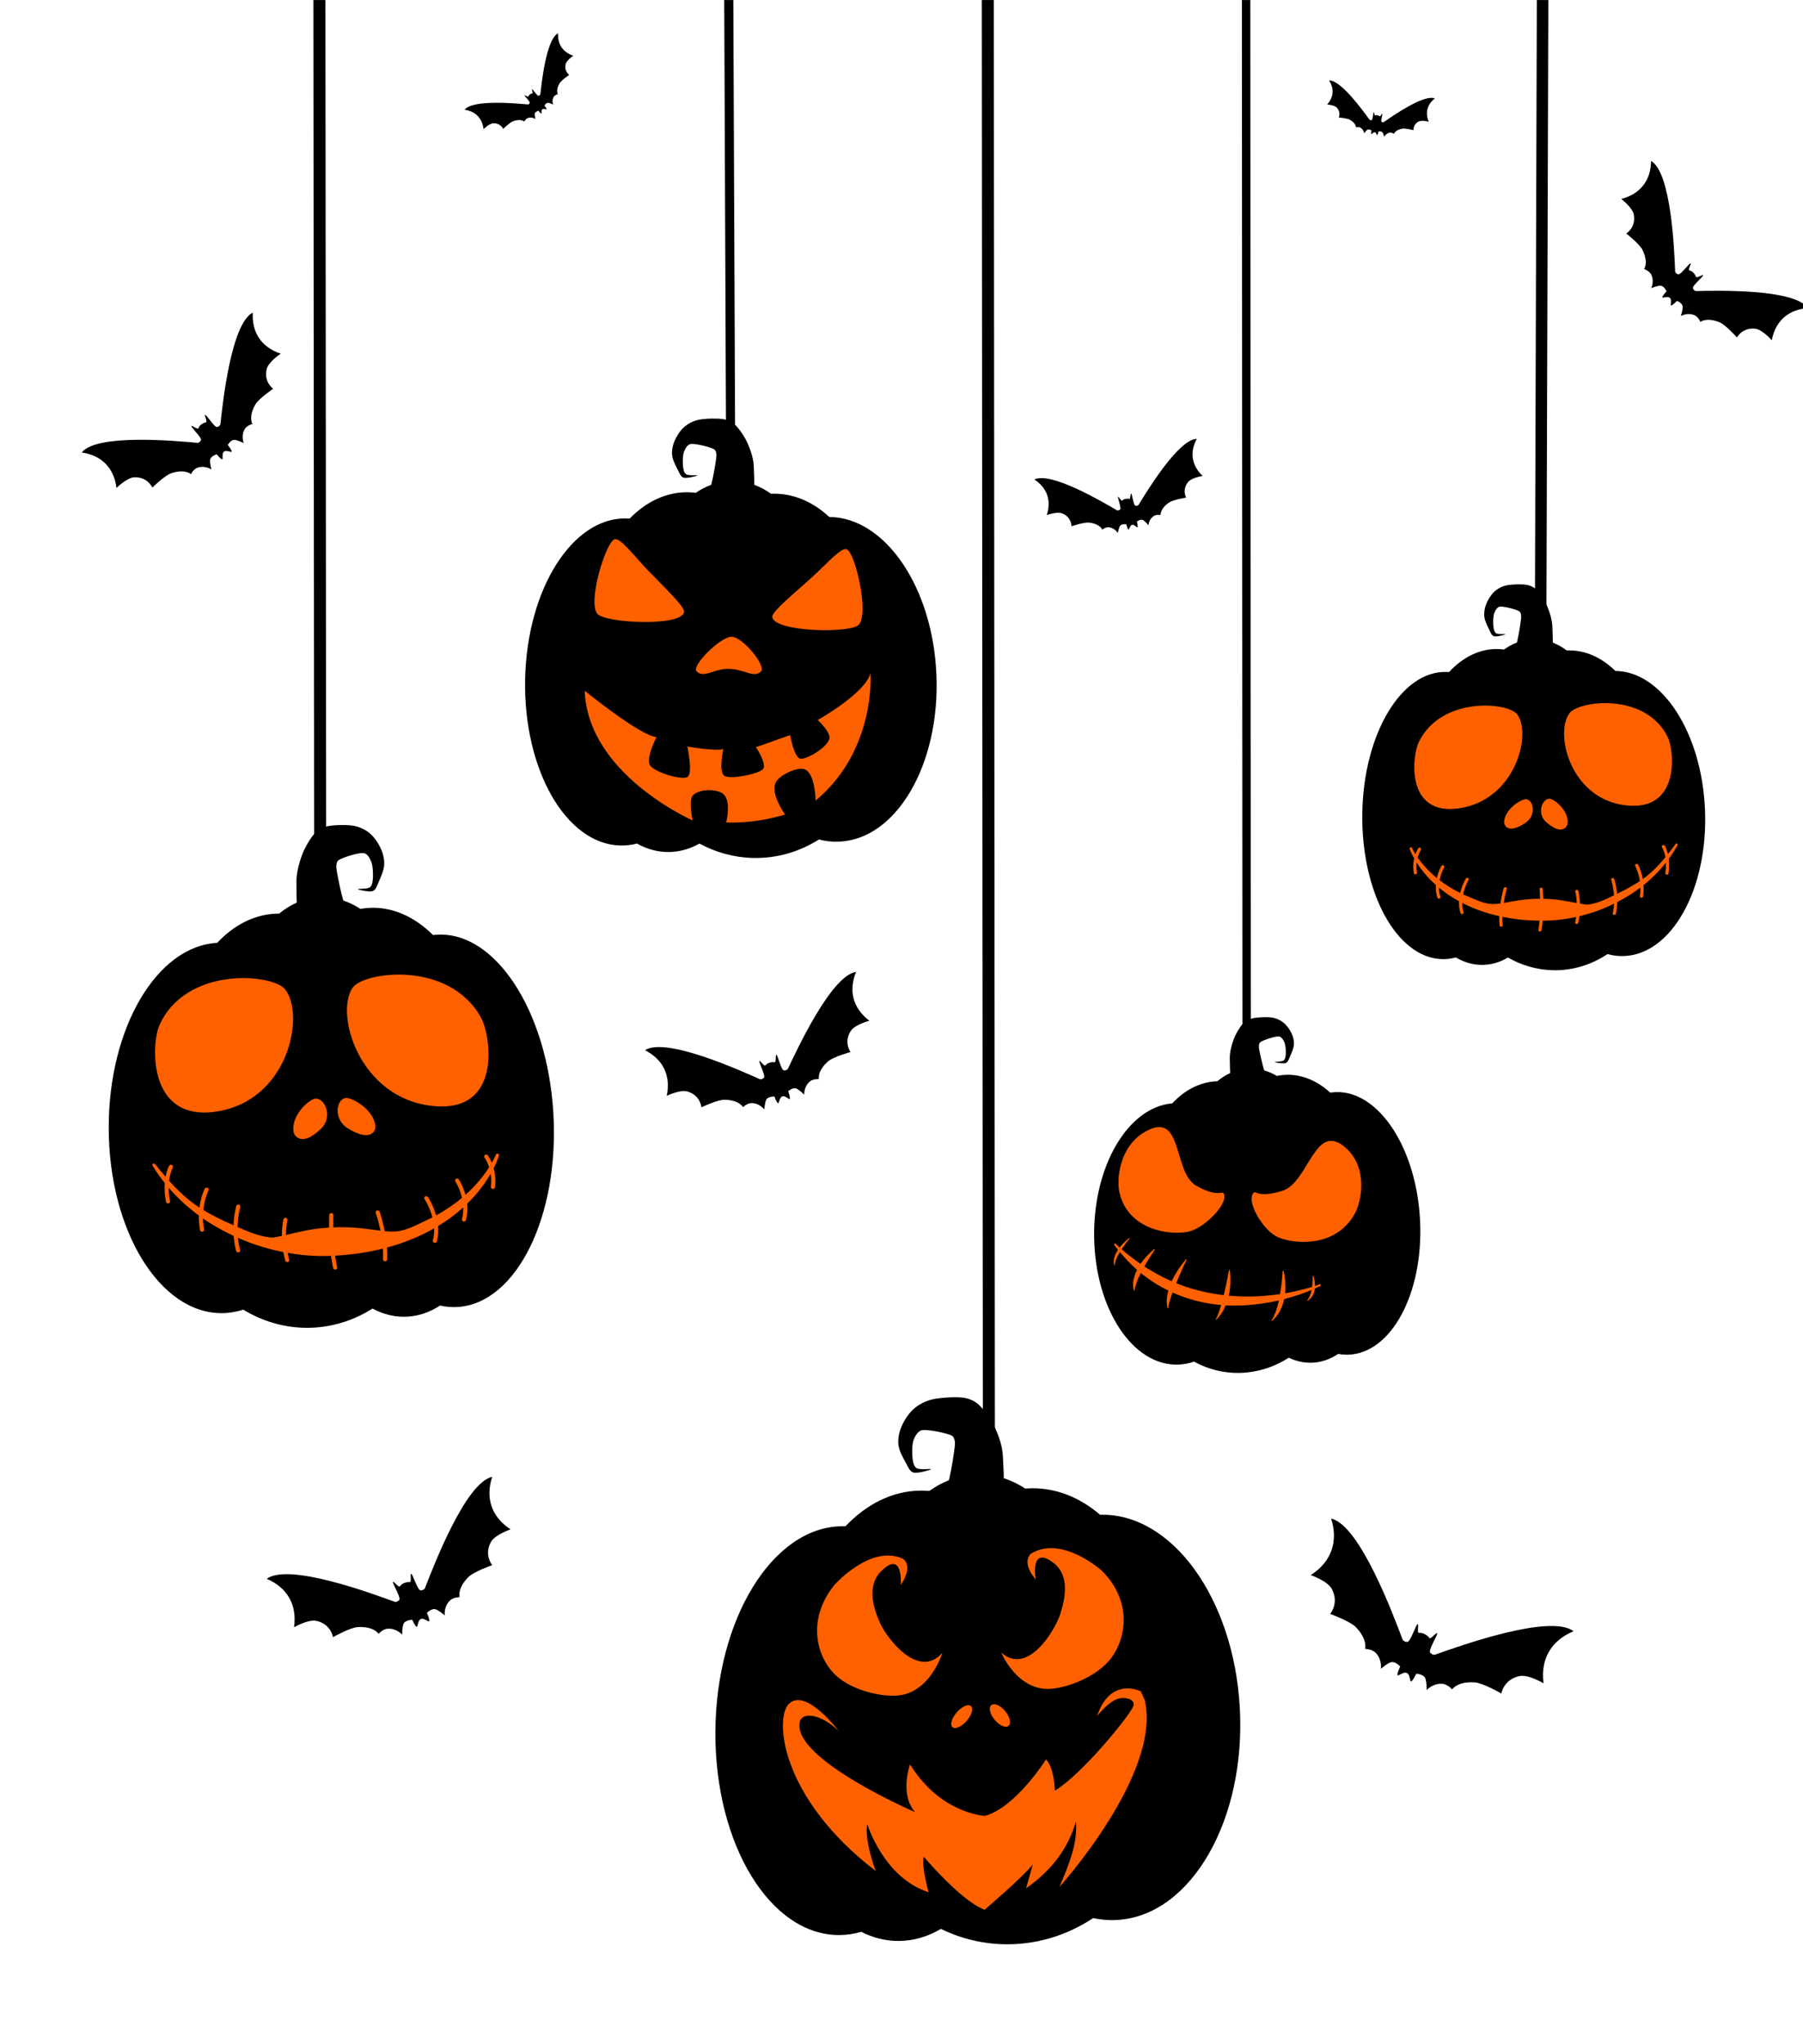
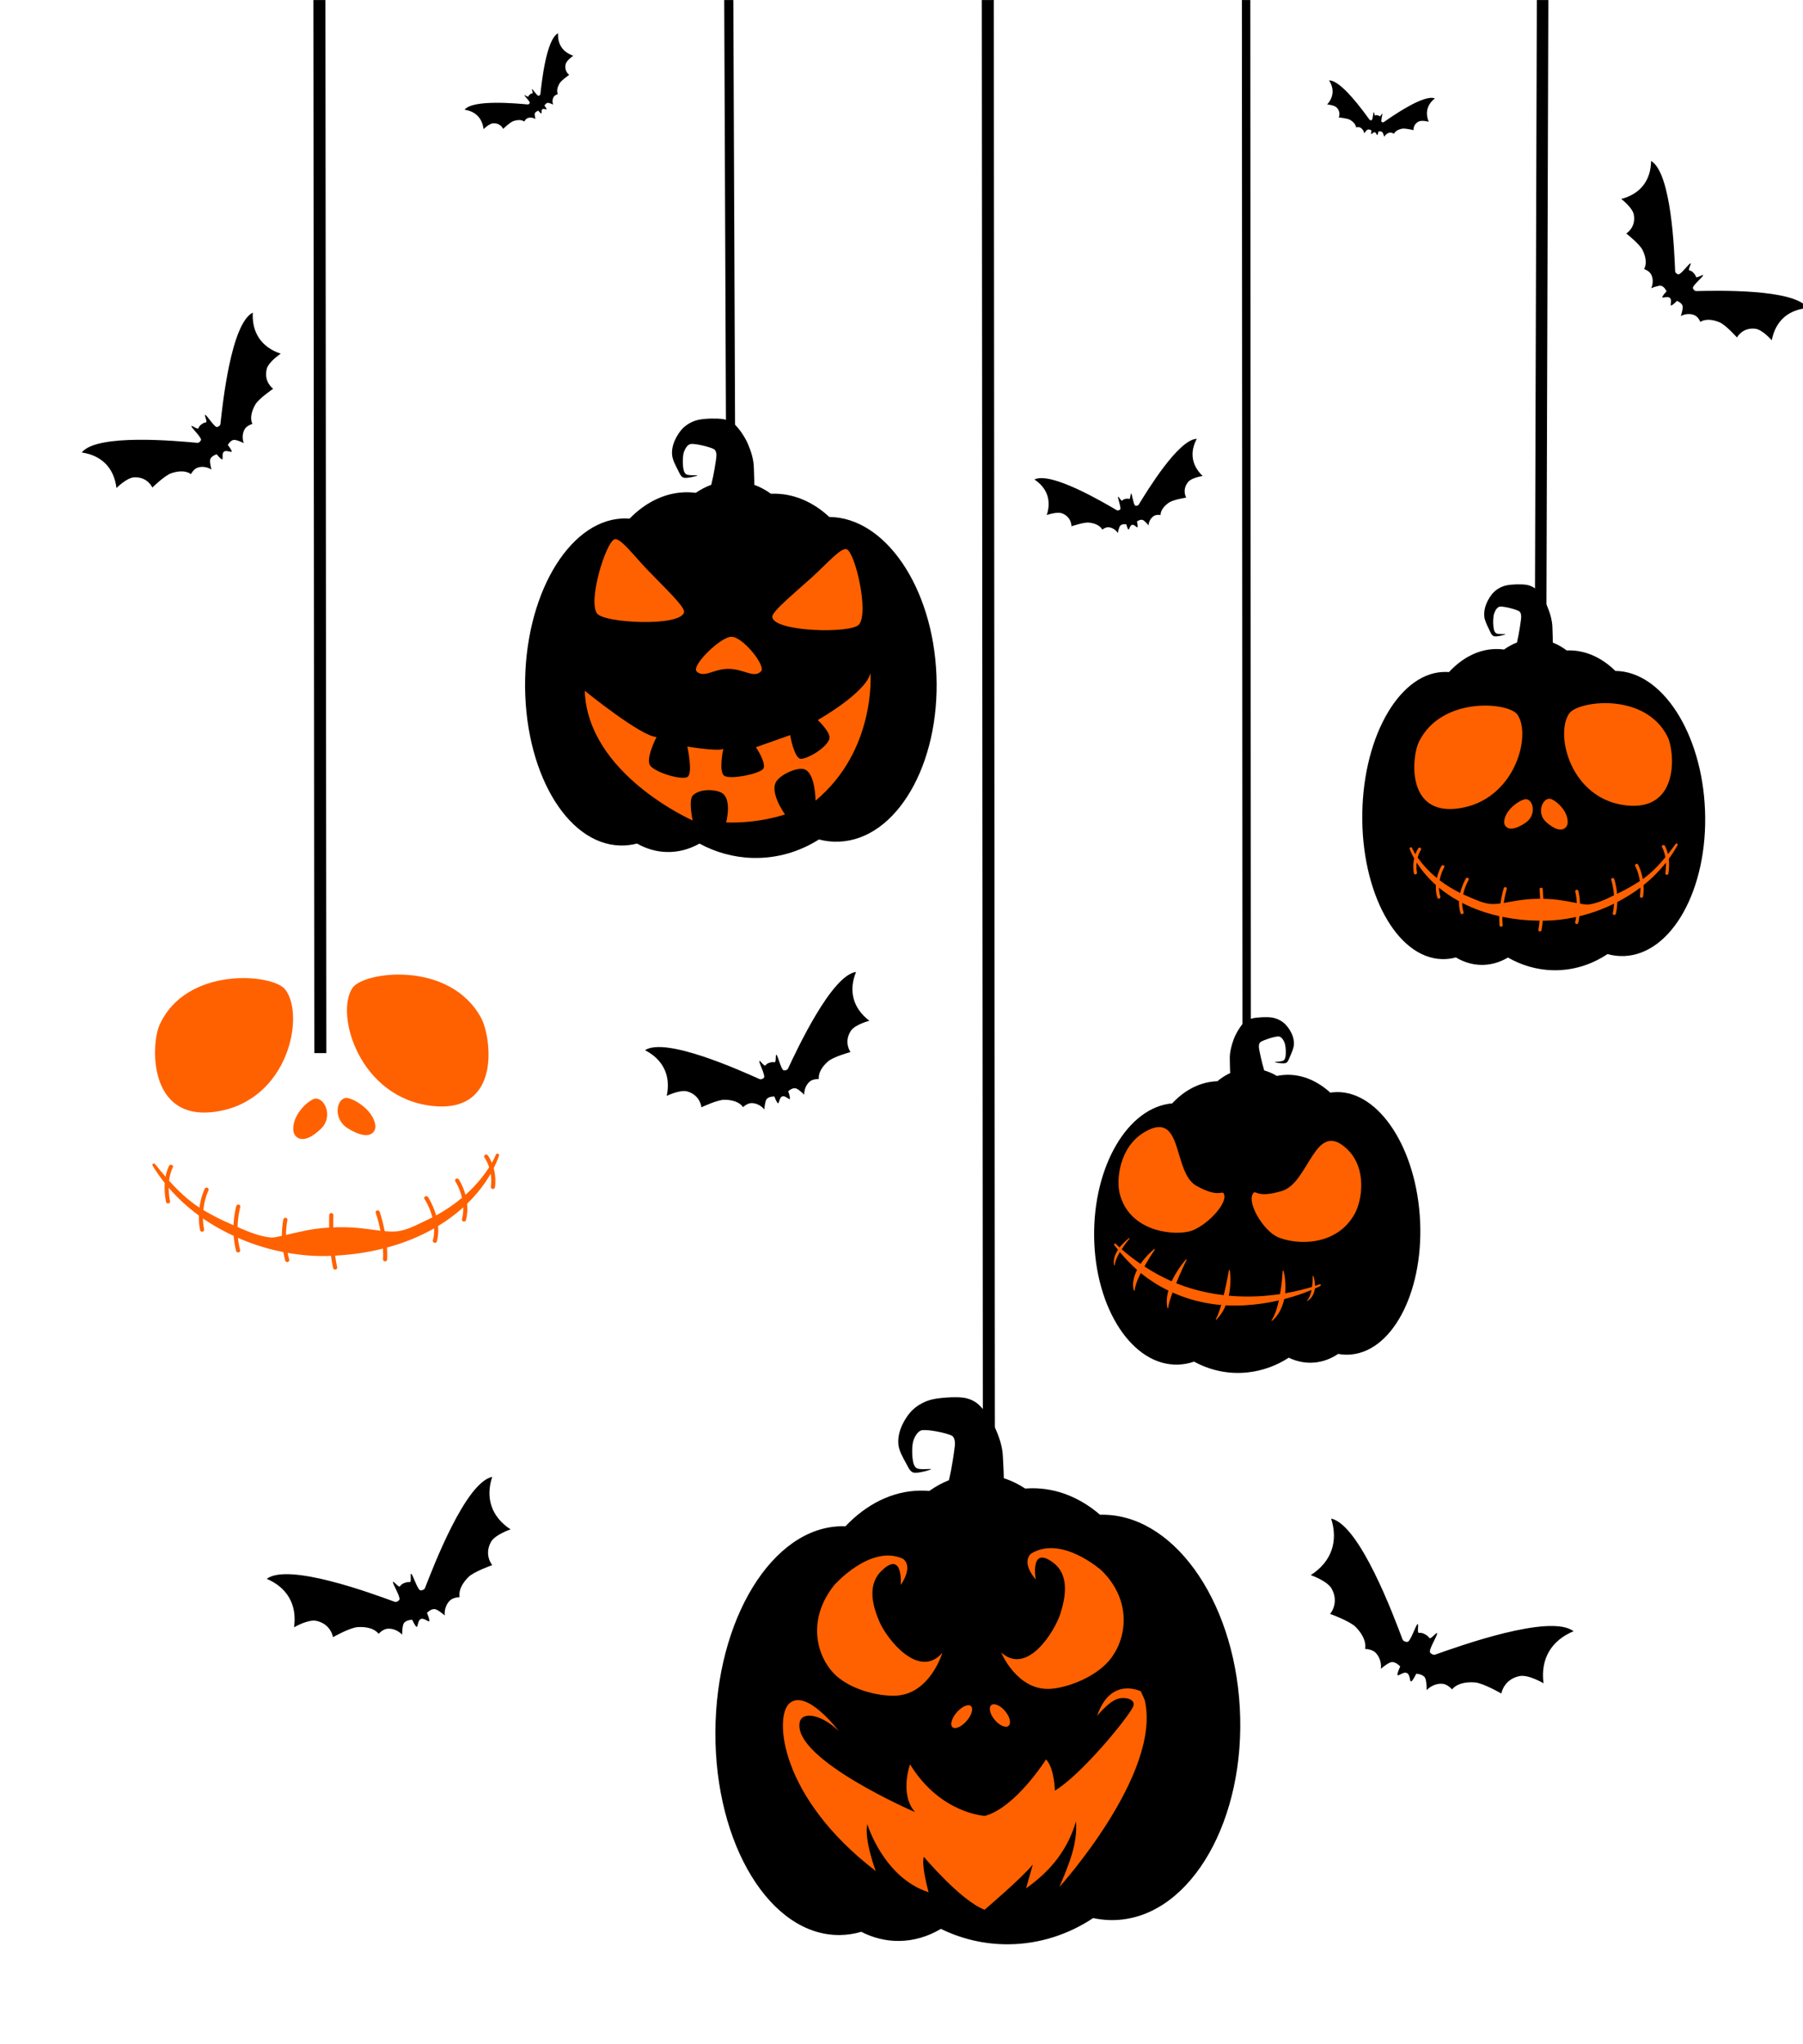
<svg xmlns="http://www.w3.org/2000/svg" clip-rule="evenodd" fill-rule="evenodd" height="905.9" preserveAspectRatio="xMidYMid meet" stroke-linejoin="round" stroke-miterlimit="2" version="1.0" viewBox="-6.5 0.0 799.0 905.9" width="799.0" zoomAndPan="magnify">
  <g>
    <g>
      <g>
        <g id="change1_5">
          <path d="M616.484,410.978C614.772,392.336 611.346,373.866 609.355,364.235C608.342,359.331 605.497,352.72 600.745,351.952C592.679,350.649 568.758,352.936 560.965,356.414C555.682,358.772 554.123,366.765 553.983,372.821C553.83,379.39 557.386,389.97 560.049,395.833C562.222,400.62 565.153,406.688 569.957,407.999C574.761,409.311 589.198,402.543 588.874,403.701C588.55,404.86 573.784,414.614 568.012,414.95C562.665,415.262 558.288,409.548 554.241,405.719C549.064,400.821 540.553,393.002 536.952,385.564C533.351,378.126 532.113,369.29 532.634,361.088C533.189,352.341 535.754,341.087 540.281,333.079C544.809,325.072 551.861,317.799 559.8,313.043C569.422,307.279 587.683,300.497 598.013,298.495C605.759,296.994 614.447,297.575 621.774,301.033C630.855,305.318 643.737,314.692 652.493,324.206C661.48,333.973 670.887,346.325 675.699,359.631C678.196,366.535 682.505,376.635 685.95,386.939C696.565,387.154 707.247,388.888 717.825,392.013C720.445,390.981 723.111,390.035 725.823,389.175C758.066,378.95 792.377,382.417 825.056,396.828C915.644,366.246 1031.75,452.327 1086.65,592.217C1142.62,734.832 1113.92,879.712 1022.6,915.549C1011.74,919.811 1000.49,922.339 988.976,923.249C964.396,954.076 931.552,977.747 892.28,990.201C861.211,1000.05 829.281,1001.88 798.417,996.804C785.186,1011.74 768.937,1022.82 750.063,1028.81C733.008,1034.21 715.242,1035 697.551,1031.76C689.475,1037.13 680.751,1041.37 671.408,1044.33C583.021,1072.36 472.584,976.014 424.942,829.311C377.301,682.609 410.381,540.748 498.768,512.719C500.359,512.215 501.957,511.75 503.554,511.328C520.974,474.396 548.559,447.046 584.346,435.697C588.174,434.484 592.032,433.473 595.915,432.66C602.009,424.475 608.883,417.194 616.484,410.978Z" fill="inherit" transform="matrix(.245 .085 -.085 .245 192.592 61.73)" />
        </g>
        <g id="change2_2">
          <path d="M3757.03,4860.82C3757.03,4860.82 4119.17,5154.95 4218.23,5157.87C4218.23,5157.87 4145.24,5299.32 4178.09,5342.22C4210.94,5385.13 4375.68,5435.81 4415.32,5415.29C4454.97,5394.78 4415.96,5219.16 4415.96,5219.16C4415.96,5219.16 4618.84,5252.88 4647.1,5233.75C4647.1,5233.75 4613.78,5386.4 4655.94,5408.41C4698.1,5430.43 4866.64,5396.68 4900.08,5365.85C4932.67,5335.79 4856.61,5223.37 4856.61,5223.37L5076.46,5145.61C5076.46,5145.61 5102.35,5298.84 5146.28,5297.98C5190.21,5297.13 5305.7,5230.16 5327.76,5172.25C5343.1,5132.01 5253.69,5048.8 5253.69,5048.8C5253.69,5048.8 5560.93,4876.21 5592.32,4747.35C5592.32,4747.35 5630.46,5241.5 5239.64,5566.41C5239.64,5566.41 5238.69,5389.37 5167.82,5365.09C5121.08,5349.08 5011.69,5400.49 4986.01,5445.84C4944.33,5519.44 5043.54,5654.96 5043.54,5654.96C5043.54,5654.96 4875.83,5714.34 4665.42,5706.47C4665.42,5706.47 4699.71,5577.31 4649.72,5526.14C4616.84,5492.5 4497.62,5485.11 4451.55,5533.1C4421.57,5564.33 4450.3,5693.72 4450.3,5693.72C4450.3,5693.72 3776.14,5398.26 3757.03,4860.82ZM4476.04,4737.04C4438.98,4701.7 4627.56,4515.55 4698.97,4513.98C4770.38,4512.4 4922.82,4700.97 4889.78,4735.74C4843.57,4784.38 4780.15,4719.09 4675.93,4720.21C4584.24,4721.2 4522.51,4781.35 4476.04,4737.04ZM5441.84,3953.05C5496.49,3984.54 5583.13,4359.56 5518.28,4435.84C5468.16,4494.8 4970.52,4483.58 4961.65,4386.84C4958.49,4352.4 5099.7,4237.66 5215.01,4133.44C5311.4,4046.3 5407.69,3933.36 5441.84,3953.05ZM3946.61,3888.71C3889.89,3916.28 3777.08,4284.27 3836.39,4364.93C3882.24,4427.27 4379.44,4451.09 4395.09,4355.2C4400.66,4321.08 4267.88,4196.69 4160.19,4084.61C4070.17,3990.91 3982.06,3871.47 3946.61,3888.71Z" fill="#ff6100" transform="translate(-6.616 -29.306) scale(.069)" />
        </g>
      </g>
      <g>
        <g id="change1_4">
          <path d="M4750.25,350.454C4764.93,337.994 4778.46,324.192 4785.4,316.823C4788.93,313.07 4792.81,306.768 4790.65,302.311C4786.98,294.749 4770.92,275.956 4763.38,271.448C4758.27,268.393 4750.62,271.805 4745.44,275.265C4739.82,279.02 4733.01,288.268 4729.64,293.975C4726.9,298.635 4723.52,304.69 4725.26,309.511C4726.99,314.331 4741.22,322.489 4740.06,322.901C4738.89,323.313 4721.95,316.643 4718.25,311.981C4714.83,307.662 4717.05,300.599 4717.89,294.928C4718.95,287.673 4720.51,275.884 4724.64,268.455C4728.78,261.026 4735.49,254.762 4742.7,250.352C4750.4,245.649 4761.39,241.157 4770.81,240.238C4780.23,239.318 4790.52,240.958 4799.22,244.833C4809.76,249.529 4826.26,260.899 4834.06,268.415C4839.9,274.051 4844.54,281.711 4845.96,289.926C4847.72,300.105 4847.44,316.494 4844.6,329.492C4841.69,342.833 4836.85,358.055 4828.49,369.973C4824.15,376.156 4818.19,385.755 4811.55,394.746C4817.64,403.812 4822.49,413.833 4826.11,424.588C4828.53,426.185 4830.91,427.871 4833.23,429.646C4860.9,450.756 4878.26,481.7 4885.44,517.738C4964.74,575.951 4960.87,724.604 4875.51,853.521C4788.48,984.947 4649.51,1046.41 4565.36,990.69C4555.35,984.065 4546.57,976.079 4539,966.924C4498.51,964.445 4459.17,950.776 4425.47,925.065C4398.81,904.724 4378.39,878.915 4364.43,849.921C4344.03,847.603 4325.09,840.472 4308.9,828.115C4294.26,816.949 4283.1,802.454 4275.37,785.637C4266.07,782.014 4257.35,777.17 4249.33,771.053C4173.49,713.185 4189.35,563.234 4284.74,436.405C4380.12,309.575 4519.14,253.586 4594.99,311.454C4596.35,312.496 4597.69,313.567 4598.99,314.662C4640.39,307.504 4679.72,314.569 4710.43,337.999C4713.72,340.505 4716.85,343.157 4719.83,345.947C4730.32,346.241 4740.52,347.726 4750.25,350.454Z" fill="inherit" transform="matrix(-.168 -.106 -.108 .173 1389.63 917.226)" />
        </g>
        <g id="change2_4">
          <path d="M9675.69,7900.99C9682.32,7892.73 9689.19,7885.09 9695.96,7877.93C9727.6,7844.5 9756.03,7823.5 9756.03,7823.5C9757.62,7822.08 9759.87,7822.08 9761.06,7823.51C9762.25,7824.94 9761.93,7827.24 9760.33,7828.66C9760.33,7828.66 9725.63,7867.22 9694.3,7917.3C9748.52,7964.07 9803.44,8005.22 9858.19,8042.73C9859.07,8043.34 9859.96,8043.94 9860.84,8044.54C9869.82,8031.65 9879.27,8019.61 9888.6,8008.34C9899.93,7994.63 9910.9,7982.33 9921.43,7971.57C9952.46,7939.87 9975.83,7921.99 9975.83,7921.99C9977.58,7920.18 9980.26,7919.96 9981.81,7921.49C9983.36,7923.02 9983.2,7925.73 9981.45,7927.53C9981.45,7927.53 9965.11,7950.85 9942.18,7987.15C9931.09,8004.7 9918.76,8024.93 9906.05,8047.21C9902.32,8053.75 9898.64,8060.45 9894.89,8067.25C9935.22,8093.52 9975.44,8117.48 10015.6,8139.41C10055.4,8161.11 10095.1,8180.72 10134.6,8198.38C10136.8,8193.08 10139.2,8187.84 10141.7,8182.7C10151.4,8162.73 10162.1,8144.1 10172.6,8126.76C10182.8,8109.83 10192.8,8094.46 10202.5,8080.82C10231.2,8040.14 10253.1,8015.87 10253.1,8015.87C10254.6,8013.81 10257.2,8013.08 10259.1,8014.23C10260.9,8015.39 10261.3,8018 10259.9,8020.07C10259.9,8020.07 10245.9,8048.3 10226.1,8092.18C10216.6,8113.25 10205.9,8137.57 10194.8,8164.24C10189.7,8176.65 10184.7,8189.49 10179.2,8202.57C10177.4,8206.79 10175.6,8211.04 10173.8,8215.32C10176.7,8216.53 10179.7,8217.73 10182.6,8218.92C10273,8255.9 10362.8,8282.11 10450.1,8300.91C10497.3,8311.07 10543.8,8319.03 10589.3,8325.1C10590.5,8319.07 10591.8,8313.09 10593,8307.16C10595.9,8293.6 10599,8280.4 10601.8,8267.56C10607.8,8239.94 10612.7,8214.55 10616.7,8192.45C10625.1,8146.44 10629.4,8116.4 10629.4,8116.4C10629.3,8114.06 10631.2,8111.85 10633.5,8111.48C10635.9,8111.1 10637.8,8112.7 10637.8,8115.03C10637.8,8115.03 10643,8144.36 10644.5,8190.66C10644.9,8206.18 10644.7,8223.38 10643.8,8242.06C10642.9,8261.18 10641.4,8281.54 10638.2,8302.72C10636.9,8311.32 10635.1,8320.03 10633.1,8328.8C10633,8329.32 10632.9,8329.84 10632.8,8330.36C10647.1,8331.92 10661.3,8333.3 10675.5,8334.5C10803.3,8345.41 10922.1,8342.07 11026.1,8331.56C11043.9,8329.77 11061.3,8327.77 11078.2,8325.61C11080.2,8311.89 11082.4,8298.47 11084.1,8285.4C11087.9,8257.42 11090.5,8231.56 11092.4,8209.04C11096.2,8162.59 11096.9,8131.89 11096.9,8131.89C11096.5,8129.61 11098.2,8127.23 11100.5,8126.58C11102.8,8125.93 11104.9,8127.25 11105.2,8129.53C11105.2,8129.53 11114.2,8158.49 11120.2,8204.44C11123.1,8227.11 11125,8253.57 11124.8,8282.47C11124.8,8294.43 11124.4,8306.75 11123.3,8319.34C11223.1,8304.29 11303.1,8284.49 11355,8269.7C11361.7,8222.7 11359.1,8181.52 11359.1,8181.52C11358.6,8179.63 11359.9,8177.53 11361.8,8176.84C11363.8,8176.14 11365.7,8177.11 11366.1,8179C11366.1,8179 11375.5,8204.99 11379.7,8240.88C11380.5,8247.62 11381.2,8254.64 11381.4,8261.92C11407.3,8253.99 11421.3,8248.79 11421.3,8248.79C11425.5,8246.92 11430,8248.73 11431.3,8252.82C11432.5,8256.91 11430.1,8261.74 11425.8,8263.61C11425.8,8263.61 11409.9,8271.64 11380.4,8284.03C11379.3,8292.88 11377.4,8301.83 11375,8310.65C11372.8,8318.49 11370.3,8326.27 11366.9,8333.72C11363.4,8341.4 11359.3,8348.66 11354.4,8355.55C11352.4,8358.33 11350.5,8361.06 11348.2,8363.62C11339.4,8373.63 11329.4,8381.76 11317.3,8388.32C11316.2,8389.17 11314.7,8389.06 11314,8388.06C11313.3,8387.08 11313.7,8385.58 11314.8,8384.73C11323.2,8375.52 11328.7,8365.62 11333.8,8355.05C11337.5,8347.46 11340.3,8339.76 11342.9,8331.76C11345.5,8323.9 11347.6,8315.92 11349.3,8307.82C11350.2,8303.82 11350.9,8299.8 11351.5,8295.79C11297.5,8317.01 11216.4,8345.2 11115.3,8369.15C11113.8,8375.96 11112.2,8382.78 11110.4,8389.59C11106.6,8404.57 11102.2,8419.56 11096.5,8434.14C11090.7,8449 11083.8,8463.32 11076,8477.22C11072.9,8482.87 11069.7,8488.4 11066.1,8493.76C11051.6,8515.43 11034.8,8534.31 11015.3,8551.22C11013.8,8552.93 11011.4,8553.26 11009.9,8551.97C11008.4,8550.68 11008.4,8548.25 11009.9,8546.55C11023.2,8526.51 11032.1,8505.42 11040.6,8483.11C11046.7,8467.18 11051.6,8451.09 11056.3,8434.57C11060.9,8418.31 11065,8401.91 11068.4,8385.44C11068.8,8383.41 11069.2,8381.38 11069.6,8379.35C11024.3,8388.86 10975.6,8396.93 10924.1,8403.18C10830.4,8414.57 10727.5,8420.13 10619.1,8413.03C10615.4,8412.78 10611.6,8412.52 10607.8,8412.24C10604.7,8420.3 10601.2,8428.27 10597.5,8436.12C10590.7,8450.24 10583.4,8463.83 10575,8476.82C10561.8,8497.01 10547.2,8514.77 10530.9,8531.32C10529.6,8533.14 10527.2,8533.71 10525.6,8532.59C10523.9,8531.46 10523.7,8529.08 10525.1,8527.26C10539,8502.14 10548.2,8475.35 10557.1,8447.05C10561.1,8434.36 10564.8,8421.66 10568.5,8408.76C10520.2,8403.81 10471.1,8396.18 10421.5,8385.55C10329.9,8365.94 10236.5,8336.14 10143.5,8294.02C10142.8,8295.85 10142.2,8297.68 10141.6,8299.51C10136.9,8312.99 10132.5,8326.27 10128.3,8339.66C10119.5,8367.97 10111.8,8395.04 10109.3,8422.31C10109.4,8424.4 10107.8,8426.44 10105.7,8426.87C10103.6,8427.3 10101.8,8425.94 10101.7,8423.85C10097,8403.39 10094.5,8382.45 10094.8,8359.86C10095,8345.32 10096.5,8330.66 10098.9,8315.72C10100.9,8302.79 10103.8,8289.88 10107.3,8276.99C10062.5,8255.14 10018,8230.3 9974.11,8201.86C9937.05,8177.84 9900.36,8151.51 9864.34,8122.43C9863.55,8123.96 9862.77,8125.5 9862,8127.04C9855.32,8140.43 9849.2,8154 9843.49,8167.65C9837.68,8181.54 9832.28,8195.15 9827.79,8209.11C9821.46,8228.78 9815.99,8247.5 9814.54,8267.32C9814.76,8269.39 9813.24,8271.5 9811.14,8272.03C9809.04,8272.55 9807.16,8271.29 9806.93,8269.22C9801.3,8250.8 9798.66,8232.15 9798.99,8211.94C9799.21,8198.65 9801.14,8185.35 9803.96,8171.8C9806.72,8158.55 9810.81,8145.42 9815.59,8132.37C9820.21,8119.72 9825.64,8107.25 9831.59,8095.07C9828.5,8092.4 9825.4,8089.69 9822.31,8086.97C9773.06,8043.5 9725.66,7994.74 9679.44,7940.74C9676.04,7946.2 9672.71,7951.73 9669.58,7957.36C9664.64,7966.24 9660.18,7975.28 9656.09,7984.42C9651.94,7993.7 9648.19,8002.86 9645.19,8012.28C9641,8025.4 9637.63,8038.12 9637.16,8051.56C9637.33,8052.82 9636.42,8054.12 9635.14,8054.47C9633.86,8054.82 9632.69,8054.08 9632.52,8052.82C9628.37,8039.45 9626.81,8025.84 9627.63,8011.36C9627.83,8007.73 9628.38,8004.13 9628.96,8000.47C9630.38,7991.44 9632.57,7982.45 9635.57,7973.47C9638.51,7964.69 9642.39,7956.09 9646.56,7947.62C9651.21,7938.16 9656.33,7928.87 9661.97,7920.03C9651.01,7906.83 9640.11,7893.34 9629.26,7879.55C9626.74,7876.79 9627.23,7872.13 9630.34,7869.16C9633.46,7866.18 9638.03,7866.01 9640.56,7868.77C9652.22,7879.81 9663.94,7890.54 9675.69,7900.99ZM11049.9,7839.63C10925.8,7784.78 10779.3,7550.19 10823.4,7469.69C10851.8,7417.8 10842.2,7513.12 11079.3,7446.16C11312.9,7380.2 11351.3,6840.58 11631.7,7095.54C11820.2,7266.89 11773.6,7545.61 11714.3,7653.18C11559.4,7934.27 11205.5,7908.35 11049.9,7839.63ZM10270.4,7778.29C10403.9,7753.9 10601.2,7559.96 10577,7471.39C10561.5,7414.3 10548.6,7509.23 10333.7,7388.83C10121.9,7270.21 10210.4,6736.51 9878.23,6919.04C9655.02,7041.71 9635.3,7323.61 9667.87,7442.03C9752.97,7751.51 10103.2,7808.84 10270.4,7778.29Z" fill="#ff6100" transform="matrix(.051 -.001 -.001 .052 4.076 151.595)" />
        </g>
      </g>
      <g>
        <g id="change1_7">
-           <path d="M3358.15,611.814C3356.11,592.442 3352.35,573.217 3350.19,563.189C3349.09,558.082 3346.12,551.172 3341.37,550.288C3333.29,548.789 3309.45,550.727 3301.74,554.194C3296.51,556.543 3295.1,564.807 3295.07,571.088C3295.03,577.901 3298.78,588.942 3301.54,595.074C3303.8,600.08 3306.84,606.428 3311.66,607.876C3316.47,609.325 3330.76,602.566 3330.46,603.762C3330.16,604.958 3315.6,614.809 3309.84,615.053C3304.51,615.279 3300.03,609.27 3295.93,605.224C3290.67,600.049 3282.03,591.782 3278.3,583.999C3274.57,576.216 3273.17,567.027 3273.54,558.527C3273.94,549.462 3276.29,537.832 3280.67,529.607C3285.04,521.381 3291.95,513.964 3299.79,509.175C3309.29,503.37 3327.39,496.666 3337.67,494.778C3345.37,493.361 3354.06,494.122 3361.43,497.843C3370.58,502.454 3383.61,512.414 3392.52,522.445C3401.67,532.741 3411.28,545.727 3416.33,559.621C3418.95,566.829 3423.43,577.386 3427.06,588.139C3437.66,588.555 3448.36,590.549 3458.97,593.984C3461.57,592.961 3464.21,592.027 3466.9,591.185C3498.9,581.163 3533.22,585.386 3566.1,600.933C3655.97,570.853 3773.44,662.276 3830.79,808.412C3889.26,957.393 3863.25,1107.18 3772.74,1142.7C3761.98,1146.92 3750.79,1149.34 3739.32,1150.08C3715.34,1181.61 3682.99,1205.57 3644.01,1217.78C3613.18,1227.44 3581.34,1228.75 3550.43,1222.92C3537.5,1238.17 3521.48,1249.38 3502.75,1255.24C3485.82,1260.54 3468.1,1261.04 3450.38,1257.35C3442.42,1262.78 3433.79,1267.02 3424.52,1269.92C3336.8,1297.39 3224.8,1195.42 3174.57,1042.35C3124.34,889.275 3154.78,742.697 3242.5,715.227C3244.08,714.732 3245.66,714.28 3247.25,713.871C3263.97,675.871 3291.01,647.998 3326.52,636.875C3330.32,635.686 3334.16,634.707 3338.02,633.934C3343.95,625.553 3350.68,618.125 3358.15,611.814Z" fill="inherit" transform="scale(-.283 .283) rotate(21.569 -673.384 -9154.707)" />
-         </g>
+           </g>
        <g id="change2_1">
          <path d="M2885.66,8189.05C2904.67,8155.65 2912.49,8135.02 2912.49,8135.02C2914.23,8129.69 2920.25,8126.79 2925.91,8128.54C2931.57,8130.29 2934.75,8136.03 2933,8141.36C2933,8141.36 2923.82,8174.02 2897.94,8224.93C2899.49,8230.54 2900.94,8236.39 2902.24,8242.46C2908.89,8273.36 2911.93,8310.14 2906.16,8351.09C2905.18,8358.12 2898.34,8362.95 2890.9,8361.9C2883.46,8360.84 2878.22,8354.27 2879.21,8347.25C2883.67,8315.53 2882.41,8286.54 2878.26,8261.2C2845.73,8317.57 2796.04,8388.05 2722.34,8459.69C2725.73,8493.26 2724.41,8530.05 2714.59,8568C2712.82,8574.87 2705.45,8578.98 2698.16,8577.18C2690.87,8575.37 2686.4,8568.32 2688.17,8561.45C2695.11,8534.64 2697.42,8508.45 2696.71,8483.74C2650.25,8525.84 2595.23,8567.86 2530.28,8607.14C2533.16,8639.85 2531.45,8674.43 2522.15,8708.93C2520.3,8715.78 2512.89,8719.82 2505.62,8717.95C2498.35,8716.08 2493.95,8709 2495.79,8702.15C2503.03,8675.29 2505.22,8648.39 2504.1,8622.51C2497.6,8626.22 2491.07,8629.86 2484.43,8633.48C2402.09,8678.37 2305.47,8718.79 2192.3,8749.39C2194.2,8775.66 2194.74,8802.42 2193.26,8828.75C2192.87,8835.84 2186.46,8841.18 2178.97,8840.68C2171.47,8840.18 2165.72,8834.01 2166.11,8826.93C2167.42,8803.53 2167.07,8779.77 2165.57,8756.36C2119.32,8767.95 2070.44,8777.91 2018.74,8785.89C1965.31,8794.14 1908.77,8799.52 1849.2,8802.85C1852.7,8829.02 1857.12,8855.11 1862.72,8880.07C1864.28,8887.04 1859.59,8893.81 1852.25,8895.16C1844.91,8896.52 1837.69,8891.95 1836.12,8884.98C1830.28,8858.88 1825.67,8831.58 1822.05,8804.22C1817.26,8804.44 1812.46,8804.64 1807.65,8804.83C1722.74,8807.7 1630.41,8801.38 1535.36,8784.7C1538.11,8799.25 1541.47,8814.26 1545.55,8829.64C1547.38,8836.56 1542.96,8843.49 1535.69,8845.1C1528.41,8846.71 1521.02,8842.4 1519.18,8835.49C1514.06,8816.17 1510.03,8797.43 1506.9,8779.41C1447.78,8767.8 1387.79,8752.17 1328.06,8732.25C1287.22,8718.62 1246.61,8702.84 1206.5,8685.13C1209.05,8711.18 1213.6,8738.45 1220.94,8766.12C1222.78,8773.04 1218.36,8779.96 1211.08,8781.58C1203.8,8783.19 1196.4,8778.88 1194.57,8771.96C1185.48,8737.67 1180.46,8703.96 1178.17,8672.26C1164.5,8665.88 1150.89,8659.27 1137.37,8652.45C1081.54,8624.32 1026.84,8592.92 975.039,8557.05C975.489,8580.05 977.77,8604.46 982.637,8629.83C983.979,8636.84 979.076,8643.46 971.697,8644.61C964.314,8645.76 957.229,8641 955.883,8633.99C949.345,8599.91 947.219,8567.48 947.874,8537.65C874.702,8483.87 807.52,8422.39 748.454,8353.86C748.469,8380.03 750.949,8409.82 757.329,8443.07C758.673,8450.08 753.771,8456.7 746.388,8457.85C739.007,8458.99 731.922,8454.23 730.579,8447.23C721.612,8400.5 719.999,8360.27 722.059,8326.92C722.151,8325.43 722.251,8323.95 722.358,8322.47C693.308,8286.21 666.469,8248.1 642.141,8208.25C639.052,8203.85 640.271,8197.96 644.871,8195.11C649.467,8192.26 655.709,8193.52 658.799,8197.93C681.314,8226 704.16,8253.84 727.656,8280.97C736.577,8233.04 751.671,8208.03 751.671,8208.03C755.322,8201.89 763.61,8199.8 770.164,8203.36C776.718,8206.93 779.076,8214.81 775.428,8220.95C775.428,8220.95 757.956,8250.85 751.136,8307.59C811.507,8374.68 876.704,8436.4 951.903,8485.42C961.96,8409.39 986.847,8360.01 986.847,8360.01C990.044,8353.64 998.147,8351.01 1004.94,8354.15C1011.73,8357.29 1014.65,8365.01 1011.45,8371.39C1011.45,8371.39 986.369,8421.66 977.791,8498.03C977.668,8499.13 977.548,8500.23 977.433,8501.33C979.969,8502.84 982.52,8504.34 985.083,8505.82C1041.27,8538.3 1093.09,8565.18 1152.02,8590.67C1160.42,8594.31 1168.81,8597.99 1177.17,8601.69C1180.34,8526.28 1195.81,8474.17 1195.81,8474.17C1197.81,8467.36 1205.32,8463.48 1212.55,8465.51C1219.78,8467.54 1224.01,8474.71 1222,8481.52C1222,8481.52 1205.94,8536.07 1203.99,8613.56C1246.38,8632.28 1288.68,8650.46 1331.87,8663.76C1361.17,8672.78 1421.39,8687.57 1450.96,8681.69C1467.23,8678.45 1482.58,8675.23 1497.22,8672.04C1496.76,8604.6 1507.21,8562.06 1507.21,8562.06C1508.89,8555.16 1516.19,8550.96 1523.5,8552.67C1530.82,8554.39 1535.39,8561.38 1533.71,8568.27C1533.71,8568.27 1524.62,8605.86 1524.41,8666C1622.55,8643.79 1691.92,8624.35 1809.55,8617.32C1808.92,8567.03 1810.47,8533.46 1810.47,8533.46C1810.8,8526.37 1817.15,8520.97 1824.65,8521.41C1832.14,8521.84 1837.97,8527.95 1837.64,8535.04C1837.64,8535.04 1836.16,8567.35 1836.73,8615.96C1846.36,8615.56 1856.35,8615.25 1866.68,8615.01C1986.63,8612.29 2074.87,8629.08 2149.25,8638.2C2135.22,8569.39 2117.99,8520.19 2117.99,8520.19C2115.61,8513.41 2119.46,8506.18 2126.58,8504.05C2133.7,8501.92 2141.41,8505.69 2143.78,8512.48C2143.78,8512.48 2162.8,8566.68 2177.45,8641.3C2203.08,8643.71 2227.21,8644.67 2250.67,8642.91C2321.43,8637.6 2389.84,8598.56 2448.69,8571.32C2463.82,8564.31 2478.5,8557.13 2492.75,8549.79C2474.36,8479.51 2440.7,8428.87 2440.7,8428.87C2436.67,8422.82 2438.53,8414.88 2444.85,8411.17C2451.18,8407.46 2459.6,8409.36 2463.63,8415.42C2463.63,8415.43 2497.26,8465.83 2517.18,8536.83C2584.25,8500.18 2640.89,8460.34 2688.44,8420.47C2673.7,8356.24 2644.75,8312.48 2644.75,8312.48C2640.72,8306.42 2642.6,8298.49 2648.93,8294.78C2655.26,8291.08 2663.67,8293 2667.7,8299.06C2667.7,8299.07 2694.7,8339.59 2711.31,8400.69C2786.48,8333.58 2836.52,8267.82 2867.89,8218.53C2854.79,8178.24 2837.31,8154.46 2837.31,8154.46C2832.97,8148.6 2834.41,8140.58 2840.52,8136.57C2846.64,8132.56 2855.13,8134.07 2859.48,8139.93C2859.48,8139.94 2872.81,8157.78 2885.66,8189.05ZM1573.85,7981.96C1578.66,8016.08 1632.35,8083.3 1755.89,7963.39C1838.56,7883.14 1780.19,7757.83 1717.63,7764.59C1678.84,7768.78 1558.33,7871.93 1573.85,7981.96ZM2115.7,7944.25C2119.59,7978.46 2084.14,8054.36 1933.45,7961.16C1832.61,7898.79 1858.02,7765.32 1920.74,7759.87C1959.64,7756.5 2103.15,7833.93 2115.7,7944.25ZM687.172,7279.04C633.007,7400.61 607.067,7918.96 1062.87,7850.3C1541.91,7778.14 1651.99,7212.19 1518.98,7042.42C1436.49,6937.13 861.856,6886.94 687.172,7279.04ZM2815.04,7230.76C2879.84,7349.63 2956.44,7861.05 2495.49,7813.19C2011.04,7762.89 1846.25,7207.78 1963.99,7032.32C2037.02,6923.51 2606.06,6847.36 2815.04,7230.76Z" fill="#ff6100" transform="matrix(.067 0 0 .067 18.11 -33.39)" />
        </g>
      </g>
      <g>
        <g id="change1_3">
          <path d="M3358.15,611.814C3356.11,592.442 3352.35,573.217 3350.19,563.189C3349.09,558.082 3346.12,551.172 3341.37,550.288C3333.29,548.789 3309.45,550.727 3301.74,554.194C3296.51,556.543 3295.1,564.807 3295.07,571.088C3295.03,577.901 3298.78,588.942 3301.54,595.074C3303.8,600.08 3306.84,606.428 3311.66,607.876C3316.47,609.325 3330.76,602.566 3330.46,603.762C3330.16,604.958 3315.6,614.809 3309.84,615.053C3304.51,615.279 3300.03,609.27 3295.93,605.224C3290.67,600.049 3282.03,591.782 3278.3,583.999C3274.57,576.216 3273.17,567.027 3273.54,558.527C3273.94,549.462 3276.29,537.832 3280.67,529.607C3285.04,521.381 3291.95,513.964 3299.79,509.175C3309.29,503.37 3327.39,496.666 3337.67,494.778C3345.37,493.361 3354.06,494.122 3361.43,497.843C3370.58,502.454 3383.61,512.414 3392.52,522.445C3401.67,532.741 3411.28,545.727 3416.33,559.621C3418.95,566.829 3423.43,577.386 3427.06,588.139C3437.66,588.555 3448.36,590.549 3458.97,593.984C3461.57,592.961 3464.21,592.027 3466.9,591.185C3498.9,581.163 3533.22,585.386 3566.1,600.933C3655.97,570.853 3773.44,662.276 3830.79,808.412C3889.26,957.393 3863.25,1107.18 3772.74,1142.7C3761.98,1146.92 3750.79,1149.34 3739.32,1150.08C3715.34,1181.61 3682.99,1205.57 3644.01,1217.78C3613.18,1227.44 3581.34,1228.75 3550.43,1222.92C3537.5,1238.17 3521.48,1249.38 3502.75,1255.24C3485.82,1260.54 3468.1,1261.04 3450.38,1257.35C3442.42,1262.78 3433.79,1267.02 3424.52,1269.92C3336.8,1297.39 3224.8,1195.42 3174.57,1042.35C3124.34,889.275 3154.78,742.697 3242.5,715.227C3244.08,714.732 3245.66,714.28 3247.25,713.871C3263.97,675.871 3291.01,647.998 3326.52,636.875C3330.32,635.686 3334.16,634.707 3338.02,633.934C3343.95,625.553 3350.68,618.125 3358.15,611.814Z" fill="inherit" transform="scale(.218) rotate(19.104 1143.387 54.729)" />
        </g>
        <g id="change2_5">
          <path d="M9023.14,11184C9041.78,11160.5 9059.85,11136.4 9077.63,11112.2C9080.06,11108.4 9085.22,11107.1 9089.16,11109.3C9093.1,11111.5 9094.33,11116.4 9091.91,11120.2C9073.03,11154.3 9052,11187.1 9029.05,11218.4C9029.19,11219.7 9029.33,11220.9 9029.46,11222.1C9032.38,11249.9 9032.48,11283.5 9026.67,11322.9C9025.8,11328.8 9020.06,11333 9013.86,11332.3C9007.65,11331.6 9003.32,11326.3 9004.19,11320.4C9008.32,11292.4 9009.32,11267.4 9008.39,11245.6C8961.54,11304.9 8907.66,11358.7 8848.52,11406.2C8850.14,11431.1 8849.53,11458.2 8845.3,11486.9C8844.42,11492.8 8838.68,11497 8832.48,11496.3C8826.27,11495.6 8821.94,11490.3 8822.81,11484.4C8825.96,11463 8826.99,11442.6 8826.54,11423.3C8784.58,11455.1 8740.05,11483.3 8694.45,11508.8C8683.41,11515 8672.28,11521 8661.1,11526.8C8660.33,11553.4 8657.35,11581.7 8650.99,11610.7C8649.71,11616.5 8643.69,11620.4 8637.56,11619.3C8631.42,11618.2 8627.49,11612.6 8628.77,11606.7C8633.9,11583.4 8636.72,11560.4 8637.91,11538.6C8605.07,11554.8 8571.73,11569.5 8538.13,11582.3C8488.98,11601.1 8439.46,11616.3 8390.52,11628.1C8388.55,11643.2 8385.86,11659 8382.28,11675.3C8381,11681.2 8374.98,11685.1 8368.85,11684C8362.72,11682.9 8358.78,11677.3 8360.06,11671.4C8362.92,11658.4 8365.18,11645.8 8366.95,11633.5C8288.2,11650.9 8211.34,11659.5 8140.36,11660.1C8136.33,11660.1 8132.32,11660.1 8128.32,11660.1C8126.28,11683.1 8123.41,11706.1 8119.47,11728.1C8118.41,11733.9 8112.55,11738 8106.37,11737.1C8100.19,11736.3 8096.04,11730.8 8097.09,11724.9C8100.86,11703.9 8103.62,11681.9 8105.6,11660C8055.75,11659.3 8008.36,11656.9 7963.45,11651.9C7920.01,11647.1 7878.84,11640.5 7839.82,11632.5C7839.41,11652.1 7839.97,11672 7841.9,11691.5C7842.49,11697.4 7837.9,11702.7 7831.66,11703.4C7825.43,11704.1 7819.89,11699.9 7819.3,11694C7817.12,11672 7816.61,11649.7 7817.25,11627.7C7721.67,11606.2 7639.56,11575.9 7569.21,11541.4C7563.54,11538.6 7557.95,11535.8 7552.39,11533C7552.39,11554.6 7555.18,11577 7562.19,11599.1C7563.98,11604.8 7560.56,11610.9 7554.55,11612.7C7548.55,11614.5 7542.22,11611.4 7540.43,11605.7C7531.43,11577.3 7528.76,11548.5 7529.98,11521.1C7474.36,11490.6 7426.91,11457.5 7386.61,11424C7386.9,11444.7 7389.78,11466.5 7396.53,11488.6C7398.26,11494.3 7394.78,11500.3 7388.76,11502.1C7382.74,11503.9 7376.44,11500.7 7374.71,11495C7365.15,11463.7 7362.73,11433 7364.35,11404.9C7300.26,11347.7 7256.23,11290.7 7227.05,11244.8C7224.49,11266.1 7224.49,11290.3 7229.35,11316.6C7230.42,11322.5 7226.29,11328.1 7220.12,11329.3C7213.94,11330.4 7208.06,11326.6 7206.98,11320.8C7200.7,11286.8 7201.91,11256 7206.35,11230C7207.23,11224.9 7208.23,11219.9 7209.32,11215.2C7185.88,11173.6 7177.04,11146.7 7177.04,11146.7C7175.39,11142.3 7177.84,11137.4 7182.5,11135.7C7187.17,11134.1 7192.29,11136.3 7193.94,11140.7C7193.94,11140.7 7201.21,11157.6 7218.27,11184.8C7227.88,11158.2 7238.36,11142.9 7238.37,11142.9C7241.78,11137.8 7248.82,11136.2 7254.07,11139.4C7259.32,11142.5 7260.81,11149.1 7257.4,11154.2C7257.4,11154.2 7243.66,11174.7 7234.17,11208.8C7262.13,11248.8 7306.27,11301.9 7371.44,11355.2C7383.1,11303.6 7404.19,11268.8 7404.19,11268.8C7407.33,11263.6 7414.29,11261.7 7419.71,11264.6C7425.12,11267.4 7426.98,11274 7423.83,11279.2C7423.83,11279.2 7401.24,11316.8 7391.24,11370.9C7432.37,11402.5 7481.09,11433.7 7538.39,11461.9C7552.47,11401.9 7578.73,11358.6 7578.74,11358.6C7581.89,11353.4 7588.84,11351.5 7594.26,11354.4C7599.67,11357.3 7601.51,11363.8 7598.36,11369C7598.36,11369 7572.08,11412.5 7559.26,11471.8C7571.42,11477.5 7583.93,11482.9 7596.81,11488.2C7646.92,11508.9 7705.44,11539 7764.69,11540.9C7784.35,11541.5 7804.45,11539.8 7825.76,11536.9C7835.31,11474.1 7849.24,11428.1 7849.24,11428.1C7850.98,11422.4 7857.28,11419 7863.3,11420.5C7869.32,11422 7872.79,11427.9 7871.05,11433.7C7871.05,11433.7 7858.43,11475.4 7849.2,11533.3C7910.97,11523 7984.02,11505.8 8084.25,11503.8C8092.89,11503.6 8101.24,11503.5 8109.3,11503.5C8108.03,11462.9 8105.63,11436 8105.63,11436C8105.1,11430.1 8109.74,11424.8 8115.98,11424.1C8122.23,11423.5 8127.72,11427.8 8128.25,11433.7C8128.25,11433.7 8130.75,11461.6 8132.03,11503.7C8230.48,11505.3 8289.09,11519 8371.83,11534C8369.49,11483.8 8360.55,11452.8 8360.55,11452.8C8358.9,11447.1 8362.46,11441.1 8368.51,11439.4C8374.55,11437.7 8380.8,11441 8382.45,11446.7C8382.45,11446.7 8392.7,11481.8 8394.74,11538.1C8407.08,11540.2 8420.01,11542.4 8433.71,11544.5C8458.6,11548.3 8508.35,11533.8 8532.48,11525.3C8568.06,11512.6 8602.72,11495.9 8637.44,11478.7C8633.02,11414.1 8617.66,11369.2 8617.66,11369.2C8615.73,11363.6 8619.01,11357.4 8624.97,11355.5C8630.93,11353.5 8637.34,11356.5 8639.26,11362.1C8639.26,11362.1 8654.04,11405 8659.4,11467.9C8666.25,11464.5 8673.11,11461.1 8680,11457.8C8728.28,11434.4 8770.58,11410.1 8816.31,11380.9C8818.4,11379.6 8820.47,11378.3 8822.54,11376.9C8822.4,11376 8822.26,11375.1 8822.12,11374.2C8812.21,11310.7 8789.47,11269.7 8789.47,11269.7C8786.57,11264.5 8788.73,11257.9 8794.28,11255C8799.84,11252.2 8806.7,11254.1 8809.6,11259.3C8809.6,11259.3 8832.15,11299.6 8843.28,11362.7C8904.29,11319.1 8956.51,11265.2 9004.49,11207C8996.76,11159.9 8981.1,11135.6 8981.1,11135.6C8977.83,11130.6 8979.52,11123.9 8984.86,11120.7C8990.2,11117.5 8997.2,11119 9000.47,11123.9C9000.47,11123.9 9013.97,11144.3 9023.14,11184ZM8305.96,10964.8C8303.17,10993.4 8260.77,11051.5 8153.33,10955.8C8081.42,10891.8 8125.65,10785.1 8178.12,10788.5C8210.66,10790.6 8314.96,10872.4 8305.96,10964.8ZM7852.26,10952.8C7850.24,10981.5 7882.57,11043.6 8005.02,10960.3C8086.96,10904.6 8060.95,10794.1 8008.39,10791.8C7975.79,10790.4 7858.77,10860.2 7852.26,10952.8ZM7242.79,10382.3C7192.97,10483.8 7147.4,10913.5 7530.49,10857C7933.11,10797.6 8050.73,10328.3 7946.13,10186C7881.26,10097.8 7403.47,10054.7 7242.79,10382.3ZM9020.92,10346.1C9070.51,10445.6 9110.8,10877.4 8727.81,10836.5C8325.31,10793.5 8213.06,10325 8318,10178.4C8383.08,10087.6 8861,10025 9020.92,10346.1Z" fill="#ff6100" transform="matrix(.062 0 0 .062 173.216 -314.944)" />
        </g>
      </g>
      <g>
        <g id="change1_6">
          <path d="M2095.51,266.137C2104.73,250.611 2112.48,234.284 2116.35,225.658C2118.32,221.266 2119.8,214.539 2116.42,211.342C2110.69,205.917 2090.21,194.643 2081.98,193.109C2076.4,192.069 2070.61,197.474 2067.06,202.137C2063.2,207.195 2060.05,217.418 2058.85,223.461C2057.87,228.394 2056.78,234.744 2059.89,238.394C2062.99,242.044 2078.42,244.632 2077.5,245.362C2076.58,246.091 2059.2,245.662 2054.38,242.773C2049.91,240.096 2049.65,233.233 2048.57,228.026C2047.21,221.366 2044.82,210.598 2046.16,202.809C2047.5,195.021 2051.52,187.43 2056.6,181.295C2062.01,174.751 2070.47,167.344 2078.65,163.549C2086.83,159.755 2096.62,157.914 2105.69,158.528C2116.68,159.272 2135.18,163.937 2144.6,168.011C2151.67,171.067 2158.31,176.266 2162.22,182.975C2167.07,191.288 2172.07,205.66 2173.69,217.889C2175.35,230.441 2175.88,245.246 2172.18,258.289C2170.26,265.056 2167.98,275.314 2164.89,285.26C2173.28,291.226 2180.87,298.417 2187.57,306.64C2190.26,307.263 2192.94,307.978 2195.6,308.786C2227.27,318.393 2252.83,339.846 2270.85,368.972C2360.89,394.511 2405.11,525.292 2369.67,664.763C2333.54,806.95 2228.21,904.67 2134.61,882.847C2123.48,880.252 2113.01,876.083 2103.26,870.509C2066.03,881.212 2026.24,881.802 1987.66,870.101C1957.15,860.844 1930.5,844.837 1908.62,824.006C1889.53,828.466 1870.2,828.268 1851.66,822.645C1834.91,817.563 1820.21,808.478 1807.86,796.276C1798.33,796.074 1788.92,794.623 1779.75,791.84C1692.93,765.505 1659.08,629.782 1704.21,488.943C1749.34,348.105 1856.47,255.142 1943.29,281.476C1944.85,281.95 1946.4,282.459 1947.92,283.001C1982.88,263.609 2020.54,257.269 2055.69,267.931C2059.45,269.072 2063.12,270.388 2066.7,271.872C2076.24,268.794 2085.89,266.85 2095.51,266.137Z" fill="inherit" transform="rotate(-17.498 2399.889 1328.966) scale(.338)" />
        </g>
        <g id="change2_3">
          <path d="M3214.37,12920C3214.37,12920 2989.05,12620.5 2870.78,12729.8C2768.17,12824.6 2804.47,13378 3470.35,13889.2C3470.35,13889.2 3388.5,13672.5 3411.8,13564.4C3411.8,13564.4 3524.19,13935.6 3836.39,14036C3836.39,14036 3783.77,13849.5 3803.45,13790.8C3803.45,13790.8 4060.24,14096.2 4224.18,14157.3C4224.18,14157.3 4488.56,13932.1 4557.9,13843.8L4511.39,14008.9C4688.81,13884 4801.38,13734.9 4857.07,13545.4C4868.43,13702.4 4807.72,13843.9 4741.91,13999.9C4741.91,13999.9 5452.72,13213.8 5332.84,12705.6L5306.18,12645.1C5306.18,12645.1 5096.01,12538.3 5003.36,12815.4C5003.36,12815.4 5076.27,12723 5139.24,12699.4C5195.45,12678.3 5278.42,12700.1 5250.93,12754.4C5206.47,12842.1 4889.03,13226.5 4710.69,13332.7C4710.69,13332.7 4708.67,13179.3 4649.58,13116.2C4649.58,13116.2 4439.21,13450 4226.06,13507.4C4226.06,13507.4 3917.95,13492.7 3708.07,13150.8C3708.07,13150.8 3632.94,13356.9 3742.74,13481.5C3742.74,13481.5 2894.93,13115.3 2943.52,12860.5C2958.45,12782.2 3092.68,12801.6 3214.37,12920ZM4024.85,12798.4C4057.83,12756.5 4102.88,12732.2 4125.4,12744.2C4147.92,12756.3 4139.43,12800.1 4106.46,12842C4073.49,12883.9 4028.43,12908.2 4005.91,12896.2C3983.39,12884.2 3991.88,12840.4 4024.85,12798.4ZM4372.13,12789.3C4403.01,12830.3 4409.31,12873.9 4386.16,12886.6C4363.01,12899.3 4319.16,12876.3 4288.26,12835.3C4257.38,12794.3 4251.09,12750.7 4274.23,12738C4297.37,12725.3 4341.24,12748.3 4372.13,12789.3ZM3643.53,11908.8C3643.53,11908.8 3662.16,11665.1 3511.88,11809.2C3404.72,11911.9 3453.11,12065.1 3498.1,12168C3546.4,12278.6 3766.87,12566.4 3931.59,12378.4C3931.59,12378.4 3847.73,12660.6 3614.59,12674.7C3486.85,12682.5 3281.32,12629.5 3177.09,12517.7C3053.5,12385.1 2999.01,12137.1 3184.83,11907.6C3184.83,11907.6 3433.6,11626.7 3656.28,11725.9C3656.28,11725.9 3737.55,11767.3 3643.53,11908.8ZM4578.17,11870.7C4578.17,11870.7 4535.49,11631.1 4699.06,11754.1C4815.69,11841.8 4782.82,12000.4 4748.34,12108.7C4711.32,12225 4520.86,12540.4 4338.6,12375.7C4338.6,12375.7 4449.89,12644.8 4682.88,12627.6C4810.53,12618.2 5009.44,12538.1 5101.89,12413.1C5211.5,12264.8 5241.04,12011.1 5033.7,11808C5033.7,11808 4758.72,11562.3 4547.36,11690.7C4547.36,11690.7 4470.74,11742.7 4578.17,11870.7Z" fill="#ff6100" transform="matrix(.064 0 0 .064 159.482 -59.81)" />
        </g>
      </g>
      <g id="change1_1">
        <path d="M6438.64,11.66L6446.89,11262.3L6531.41,11262.3L6523.15,11.66L6438.64,11.66ZM8268.14,11.66L8272.56,8384.18L8331.79,8384.18L8327.36,11.66L8268.14,11.66ZM1737.05,11.66L1743.52,7418.63L1828.04,7418.63L1821.57,11.66L1737.05,11.66ZM10342.8,11.66L10326.9,5097.14L10407.8,5097.14L10423.7,11.66L10342.8,11.66ZM4626.83,11.66L4644.11,4249.96L4708.15,4249.96L4690.88,11.66L4626.83,11.66Z" fill="inherit" transform="translate(22.953 -.708) scale(.063)" />
      </g>
      <g id="change1_2">
        <path d="M9887.01,11495.2C9897.41,11501.1 9905.48,11505.5 9917.02,11520.8C9926.54,11533.4 9971.56,11472.6 9971.86,11488.8C9972.16,11505 9919.85,11588.8 9920.43,11617.2C9920.64,11627.7 9943.57,11642.8 9957.02,11638C10123.5,11579.1 10767.4,11347.3 10931.2,11473.3C10777.4,11537.2 10697.2,11664.7 10720,11839.4C10720,11839.4 10613.3,11775.6 10550.7,11788.8C10438.6,11812.4 10423.4,11911.4 10423.4,11911.4C10423.4,11911.4 10295.6,11837.4 10236.6,11833.2C10113,11824.3 10077,11882.6 10077,11882.6C10077,11882.6 10044.8,11844.6 10006.3,11842.7C9938.71,11839.5 9898.11,11887.6 9898.11,11887.6C9898.11,11887.6 9898.8,11820.1 9885.65,11799.2C9869.79,11774 9824.81,11772.1 9824.81,11772.1C9824.81,11772.1 9798.3,11826.6 9787.62,11826.6C9781.42,11826.6 9781.31,11804.8 9774.73,11787.8C9769.99,11775.6 9767.36,11771.6 9757.55,11766.8C9750.48,11763.4 9742.04,11764.5 9731.98,11768C9714.81,11773.9 9697.69,11787.4 9693.72,11782.7C9686.87,11774.5 9711.99,11721 9711.99,11721C9711.99,11721 9680.12,11686.3 9650.64,11690.4C9626.21,11693.9 9575.81,11737.6 9575.81,11737.6C9575.81,11737.6 9586.4,11675.5 9540.32,11626C9514.07,11597.7 9464.26,11597.7 9464.26,11597.7C9464.26,11597.7 9485.56,11532.5 9399.12,11443.8C9357.77,11401.4 9218.82,11351.6 9218.82,11351.6C9218.82,11351.6 9284.67,11276.1 9230.39,11175.2C9200.02,11118.8 9082.51,11078.5 9082.51,11078.5C9230.7,10983.2 9276.43,10839.6 9226.02,10680.9C9427.94,10724.8 9666.18,11366.3 9728.53,11531.6C9733.57,11544.9 9759.87,11552.7 9768.05,11546.1C9790.14,11528.2 9820.45,11434.2 9833.02,11424C9845.59,11413.7 9827.67,11485.7 9843.46,11484.8C9866.22,11483.5 9875.11,11488.6 9887.01,11495.2ZM2709.32,11133.1C2719.7,11129.4 2727.68,11126.4 2745.38,11127.5C2759.99,11128.5 2744.51,11060.2 2756.05,11069.7C2767.59,11079.3 2794.77,11166.6 2815.06,11183.4C2822.57,11189.6 2846.99,11182.6 2851.78,11170.3C2911.02,11017.9 3137.48,10426.4 3324.79,10387.5C3276.66,10534 3317.66,10667.3 3453.95,10756.9C3453.95,10756.9 3344.8,10793.2 3316.18,10845.1C3264.99,10937.9 3325.25,11008.4 3325.25,11008.4C3325.25,11008.4 3196.16,11053.3 3157.51,11092.1C3076.67,11173.4 3095.78,11234 3095.78,11234C3095.78,11234 3049.68,11233.5 3025.11,11259.4C2982,11304.9 2991.23,11362.4 2991.23,11362.4C2991.23,11362.4 2944.27,11321.1 2921.7,11317.8C2894.45,11313.7 2865.91,11344 2865.91,11344C2865.91,11344 2888.09,11395.5 2881.68,11403.1C2877.95,11407.4 2862.53,11394.3 2846.7,11388.7C2835.27,11384.6 2830.85,11384 2821.58,11388C2814.9,11390.9 2810.59,11397.5 2806.93,11406.6C2800.69,11422.2 2799.86,11442.4 2794.12,11442.4C2784.23,11442.2 2761.9,11392.3 2761.9,11392.3C2761.9,11392.3 2718.34,11393.7 2703.42,11416.9C2691.06,11436.1 2691.28,11497.8 2691.28,11497.8C2691.28,11497.8 2654.15,11452.9 2591.54,11455.3C2555.86,11456.6 2525.76,11491.5 2525.76,11491.5C2525.76,11491.5 2492.92,11437.2 2378.49,11444.3C2323.77,11447.6 2204.87,11515 2204.87,11515C2204.87,11515 2191.7,11423.2 2088.18,11400.3C2030.28,11387.5 1930.99,11445.6 1930.99,11445.6C1953.67,11284.1 1880.63,11165.3 1738.83,11104.7C1891.66,10989.6 2485.47,11210.1 2639.06,11266.2C2651.47,11270.8 2672.83,11257 2673.12,11247.3C2673.92,11221 2626.28,11142.9 2626.71,11127.9C2627.14,11112.9 2666.76,11169 2675.69,11157.4C2688.56,11140.7 2697.45,11137.5 2709.32,11133.1ZM5278.42,7473.63C5288.08,7470.87 5295.5,7468.66 5311.49,7470.82C5324.69,7472.62 5314.97,7409.62 5324.84,7419.04C5334.7,7428.46 5353.84,7509.43 5371.18,7525.93C5377.61,7532.04 5400.21,7527.26 5405.33,7516.39C5468.74,7381.84 5711.71,6859.39 5884.14,6836.03C5831.19,6965.9 5859.95,7089.45 5977.94,7179.39C5977.94,7179.39 5876.6,7205.38 5847.34,7250.68C5795.01,7331.68 5845.23,7399.48 5845.23,7399.48C5845.23,7399.48 5725.25,7431.98 5687.71,7464.81C5609.21,7533.47 5622.71,7589.59 5622.71,7589.59C5622.71,7589.59 5580.91,7586.27 5556.98,7608.22C5514.98,7646.74 5519.71,7699.55 5519.71,7699.55C5519.71,7699.55 5479.71,7659.11 5459.44,7654.6C5434.97,7649.16 5407.15,7674.91 5407.15,7674.91C5407.15,7674.91 5424.02,7723.05 5417.73,7729.47C5414.07,7733.2 5400.91,7720.29 5386.89,7714.2C5376.78,7709.8 5372.81,7708.98 5364.14,7712.03C5357.9,7714.22 5353.57,7719.93 5349.67,7727.99C5343.02,7741.75 5340.98,7760.03 5335.78,7759.59C5326.82,7758.82 5309.71,7712.1 5309.71,7712.1C5309.71,7712.1 5270.1,7710.62 5255.09,7730.7C5242.66,7747.34 5238.95,7803.4 5238.95,7803.4C5238.95,7803.4 5208.1,7760.28 5151.14,7758.46C5118.68,7757.43 5089.15,7787.2 5089.15,7787.2C5089.15,7787.2 5062.79,7735.85 4958.51,7734.98C4908.64,7734.57 4796.48,7788.16 4796.48,7788.16C4796.48,7788.16 4790.35,7704.02 4697.86,7676.72C4646.13,7661.45 4552.35,7707.83 4552.35,7707.83C4583.16,7562.7 4524.41,7450.28 4399.58,7386.34C4545.55,7291.62 5070.42,7529.29 5206.24,7589.96C5217.2,7594.86 5237.46,7583.75 5238.34,7574.93C5240.73,7551.11 5202.45,7477.24 5203.79,7463.67C5205.12,7450.1 5237.53,7503.45 5246.37,7493.49C5259.1,7479.13 5267.37,7476.79 5278.42,7473.63ZM7781.38,3508.28C7788.74,3507.03 7794.41,3506 7806.05,3508.9C7815.66,3511.3 7813.6,3463.94 7820.13,3471.71C7826.66,3479.47 7834.22,3540.88 7845.7,3554.49C7849.95,3559.53 7867.04,3557.83 7871.71,3550.21C7929.53,3455.91 8151.62,3089.47 8280.98,3086.22C8231.28,3177.92 8242.49,3271.59 8322.4,3347.66C8322.4,3347.66 8245.37,3358.63 8220.06,3389.74C8174.79,3445.37 8206.4,3499.57 8206.4,3499.57C8206.4,3499.57 8115.07,3513.84 8084.64,3535.05C8021.03,3579.42 8026.45,3622.01 8026.45,3622.01C8026.45,3622.01 7995.82,3616.15 7976.34,3630.43C7942.16,3655.49 7941.37,3694.9 7941.37,3694.9C7941.37,3694.9 7915.09,3661.76 7900.47,3656.78C7882.83,3650.77 7860.17,3667.54 7860.17,3667.54C7860.17,3667.54 7868.72,3704.5 7863.55,3708.73C7860.54,3711.19 7851.86,3700.58 7842,3694.93C7834.88,3690.86 7832.01,3689.94 7825.36,3691.48C7820.56,3692.59 7816.9,3696.46 7813.36,3702.11C7807.32,3711.74 7804.34,3725.08 7800.52,3724.33C7793.96,3723.04 7785.12,3687.11 7785.12,3687.11C7785.12,3687.11 7755.95,3682.79 7743.23,3696.42C7732.69,3707.7 7725.38,3748.84 7725.38,3748.84C7725.38,3748.84 7706.09,3714.46 7664.13,3708.48C7640.22,3705.08 7615.97,3724.69 7615.97,3724.69C7615.97,3724.69 7600.66,3684.58 7523.65,3675.46C7486.81,3671.1 7399.55,3701.59 7399.55,3701.59C7399.55,3701.59 7401.86,3638.9 7335.71,3611.2C7298.71,3595.71 7225.62,3622.36 7225.62,3622.36C7260.2,3517.59 7225.91,3429.71 7138.83,3372.29C7254.43,3314.14 7623.1,3532.52 7718.56,3588.41C7726.27,3592.92 7742.14,3586.35 7743.51,3579.9C7747.22,3562.49 7724.92,3504.78 7727.02,3494.85C7729.11,3484.93 7748.73,3527 7756.07,3520.36C7766.65,3510.78 7772.95,3509.72 7781.38,3508.28ZM1281.51,2983.39C1289.6,2977.75 1295.79,2973.33 1311.33,2970.25C1324.15,2967.72 1295.07,2912.31 1307.23,2917.92C1319.39,2923.52 1362.95,2992.61 1384.31,3002.41C1392.22,3006.04 1411.69,2994.4 1412.98,2982.67C1429.01,2837.53 1488.22,2275 1640.9,2198.38C1633.1,2335.85 1699.15,2441.41 1837.37,2487.35C1837.37,2487.35 1751.54,2543.76 1738.8,2595.15C1716.01,2687.04 1784.24,2734 1784.24,2734C1784.24,2734 1683.18,2802.39 1658.77,2844.84C1607.74,2933.59 1638.16,2981.41 1638.16,2981.41C1638.16,2981.41 1598.28,2991.64 1583.05,3019.65C1556.32,3068.8 1577.53,3116.32 1577.53,3116.32C1577.53,3116.32 1527.51,3091.51 1507.25,3093.79C1482.8,3096.53 1465.17,3129.3 1465.17,3129.3C1465.17,3129.3 1496.16,3168.63 1492.36,3176.59C1490.15,3181.22 1473.82,3173.43 1458.86,3172.23C1448.07,3171.37 1444.12,3171.88 1437.04,3177.46C1431.95,3181.49 1429.75,3188.17 1428.69,3196.9C1426.9,3211.8 1430.83,3229.42 1425.86,3230.66C1417.29,3232.81 1386.53,3194.87 1386.53,3194.87C1386.53,3194.87 1349.27,3206.12 1341.73,3229.54C1335.49,3248.95 1349.89,3302.19 1349.89,3302.19C1349.89,3302.19 1307.52,3271.98 1254.04,3288.43C1223.57,3297.81 1205.64,3334.86 1205.64,3334.86C1205.64,3334.86 1164.8,3295.57 1067.69,3327.98C1021.25,3343.49 934.165,3428.97 934.165,3428.97C934.165,3428.97 901.668,3352.79 807.087,3356.9C754.187,3359.2 681.881,3432.13 681.881,3432.13C664.265,3287.55 573.899,3201.88 437.614,3182.26C542.989,3047.81 1106.09,3101.33 1251.53,3114.41C1263.28,3115.47 1278.55,3098.69 1276.56,3090.22C1271.19,3067.34 1212.11,3010.95 1209.03,2997.91C1205.95,2984.88 1253.04,3024.11 1258.07,3012.04C1265.33,2994.65 1272.26,2989.85 1281.51,2983.39ZM11776,1920.15C11782.5,1927.23 11787.6,1932.64 11792.5,1947.24C11796.6,1959.29 11846.3,1924.16 11842.5,1936.61C11838.6,1949.06 11777.5,1999.89 11770.8,2021.74C11768.3,2029.84 11782,2047.13 11793.5,2046.88C11935.5,2043.83 12485.7,2029.2 12579.1,2166.71C12445.5,2176.72 12352.1,2253.9 12325.4,2393.08C12325.4,2393.08 12260.1,2317.49 12208.9,2311.75C12117.3,2301.49 12080.7,2373.29 12080.7,2373.29C12080.7,2373.29 12001.9,2284.53 11957.8,2266.4C11865.7,2228.49 11823.4,2263.93 11823.4,2263.93C11823.4,2263.93 11808.5,2226.77 11779.5,2215.65C11728.7,2196.13 11685.6,2222.65 11685.6,2222.65C11685.6,2222.65 11703.1,2171.24 11698.3,2151.99C11692.6,2128.75 11658.7,2115.92 11658.7,2115.92C11658.7,2115.92 11624.7,2150.83 11616.6,2148.18C11611.8,2146.64 11617.2,2129.9 11616.5,2115.32C11615.9,2104.8 11615,2101.05 11608.7,2094.94C11604.1,2090.53 11597.4,2089.26 11588.9,2089.36C11574.3,2089.53 11557.8,2095.57 11555.9,2090.93C11552.8,2082.94 11585.4,2048.43 11585.4,2048.43C11585.4,2048.43 11569.8,2013.92 11546.3,2009.63C11526.8,2006.09 11477.2,2026.77 11477.2,2026.77C11477.2,2026.77 11501,1982.04 11478.3,1932.56C11465.4,1904.36 11427.3,1891.79 11427.3,1891.79C11427.3,1891.79 11460,1847.38 11416.4,1757.84C11395.5,1715.02 11301.9,1641.92 11301.9,1641.92C11301.9,1641.92 11371.3,1600.85 11355.2,1510.14C11346.3,1459.41 11266.7,1398.96 11266.7,1398.96C11403.9,1363.53 11475,1265.43 11476.6,1131.46C11619.7,1215.96 11639.9,1765.98 11645.8,1907.94C11646.3,1919.41 11664.4,1932 11672.4,1929C11693.7,1920.91 11740.6,1856.72 11752.8,1852.09C11765,1847.46 11733.1,1897.88 11745.4,1901.2C11763.1,1905.97 11768.6,1912.05 11776,1920.15ZM9553.6,810.871C9558.25,812.032 9561.84,812.889 9567.93,817.596C9572.95,821.482 9583.95,793.144 9585.78,799.386C9587.61,805.63 9576.22,843.638 9579.45,854.587C9580.65,858.642 9591.12,862.055 9595.83,858.785C9654.1,818.32 9879,660.414 9955.8,691.864C9902.97,732.893 9885.4,790.782 9912.7,856.06C9912.7,856.06 9864.64,842.641 9841.76,854.38C9800.83,875.371 9805.42,915.346 9805.42,915.346C9805.42,915.346 9748.11,900.175 9724.77,904.789C9675.98,914.437 9668.18,940.841 9668.18,940.841C9668.18,940.841 9651.7,929.504 9636.59,932.867C9610.05,938.767 9599.42,961.708 9599.42,961.708C9599.42,961.708 9592.54,935.472 9585.24,928.778C9576.43,920.698 9558.8,924.704 9558.8,924.704C9558.8,924.704 9554.29,948.609 9550.16,949.761C9547.76,950.43 9545.4,941.962 9541.06,936.103C9537.93,931.876 9536.49,930.593 9532.18,929.783C9529.08,929.199 9525.93,930.529 9522.4,932.929C9516.37,937.027 9511.18,944.095 9509.13,942.67C9505.61,940.219 9509.68,916.84 9509.68,916.84C9509.68,916.84 9493.67,906.786 9482.68,911.504C9473.58,915.415 9458.69,937.687 9458.69,937.687C9458.69,937.687 9456.22,912.523 9433.12,898.194C9419.96,890.028 9400.67,895.293 9400.67,895.293C9400.67,895.293 9402.02,867.793 9359.15,842.579C9338.65,830.523 9279.54,825.924 9279.54,825.924C9279.54,825.924 9297.06,789.704 9265.36,756.381C9247.63,737.745 9197.84,734.55 9197.84,734.55C9245.16,681.942 9247.69,621.499 9211.36,565.33C9294.24,560.994 9454.41,784.286 9496.05,841.72C9499.41,846.358 9510.43,846.596 9512.9,843.163C9519.56,833.894 9521.35,794.254 9525.14,788.967C9528.93,783.678 9529.6,813.444 9535.62,811.435C9544.31,808.538 9548.28,809.544 9553.6,810.871ZM3591.79,662.673C3596.21,659.592 3599.59,657.177 3608.09,655.494C3615.09,654.107 3599.2,623.831 3605.84,626.895C3612.49,629.957 3636.3,667.714 3647.97,673.068C3652.29,675.051 3662.93,668.691 3663.64,662.282C3672.39,582.967 3704.75,275.551 3788.19,233.68C3783.92,308.805 3820.02,366.493 3895.55,391.595C3895.55,391.595 3848.65,422.423 3841.69,450.507C3829.24,500.722 3866.52,526.384 3866.52,526.384C3866.52,526.384 3811.29,563.763 3797.95,586.958C3770.07,635.461 3786.69,661.593 3786.69,661.593C3786.69,661.593 3764.9,667.182 3756.57,682.489C3741.97,709.345 3753.56,735.319 3753.56,735.319C3753.56,735.319 3726.22,721.761 3715.15,723.002C3701.79,724.501 3692.15,742.41 3692.15,742.41C3692.15,742.41 3709.09,763.902 3707.01,768.255C3705.81,770.785 3696.88,766.526 3688.71,765.873C3682.81,765.402 3680.66,765.679 3676.79,768.73C3674,770.928 3672.8,774.583 3672.22,779.352C3671.24,787.492 3673.39,797.123 3670.67,797.804C3665.99,798.975 3649.18,778.241 3649.18,778.241C3649.18,778.241 3628.82,784.388 3624.7,797.189C3621.29,807.797 3629.16,836.891 3629.16,836.891C3629.16,836.891 3606,820.38 3576.78,829.371C3560.13,834.495 3550.33,854.746 3550.33,854.746C3550.33,854.746 3528.01,833.272 3474.94,850.985C3449.56,859.458 3401.97,906.173 3401.97,906.173C3401.97,906.173 3384.21,864.542 3332.53,866.788C3303.62,868.047 3264.11,907.903 3264.11,907.903C3254.48,828.892 3205.1,782.071 3130.62,771.352C3188.2,697.876 3495.93,727.126 3575.41,734.271C3581.83,734.849 3590.17,725.684 3589.08,721.055C3586.15,708.552 3553.87,677.731 3552.18,670.61C3550.5,663.489 3576.23,684.925 3578.98,678.331C3582.95,668.827 3586.74,666.201 3591.79,662.673Z" fill="inherit" transform="translate(2.156 .025) scale(.063)" />
      </g>
    </g>
  </g>
</svg>